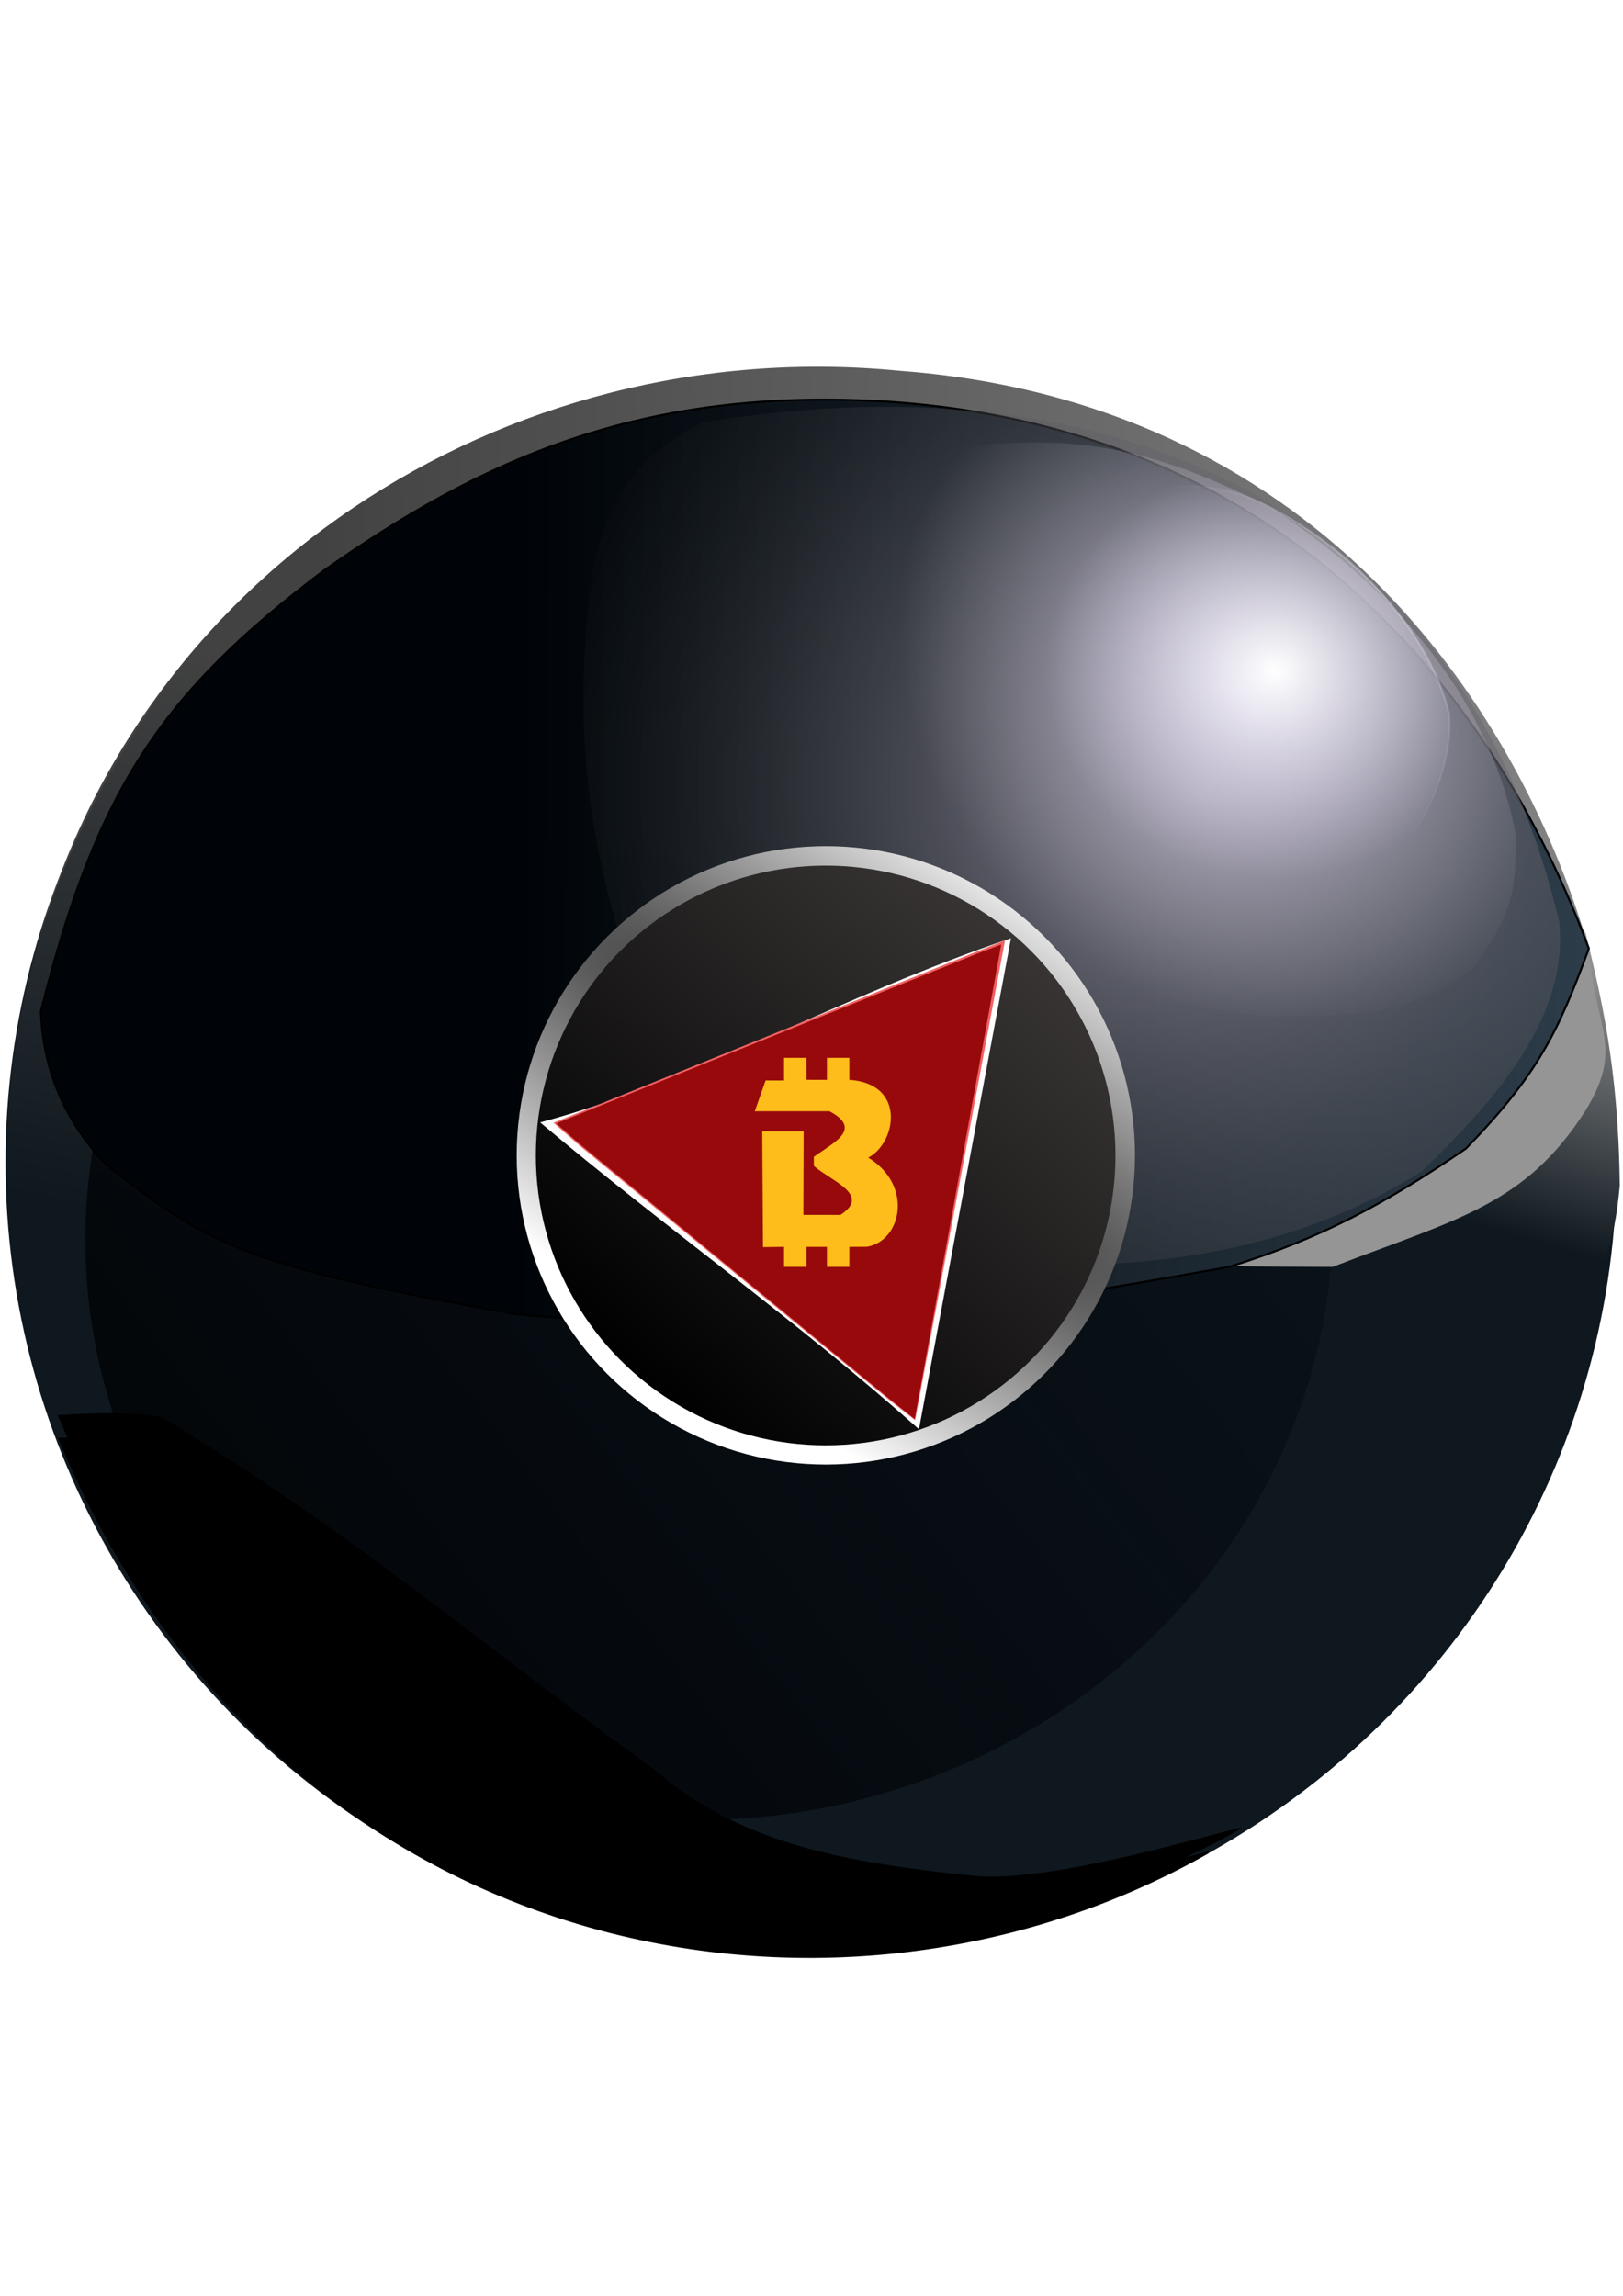
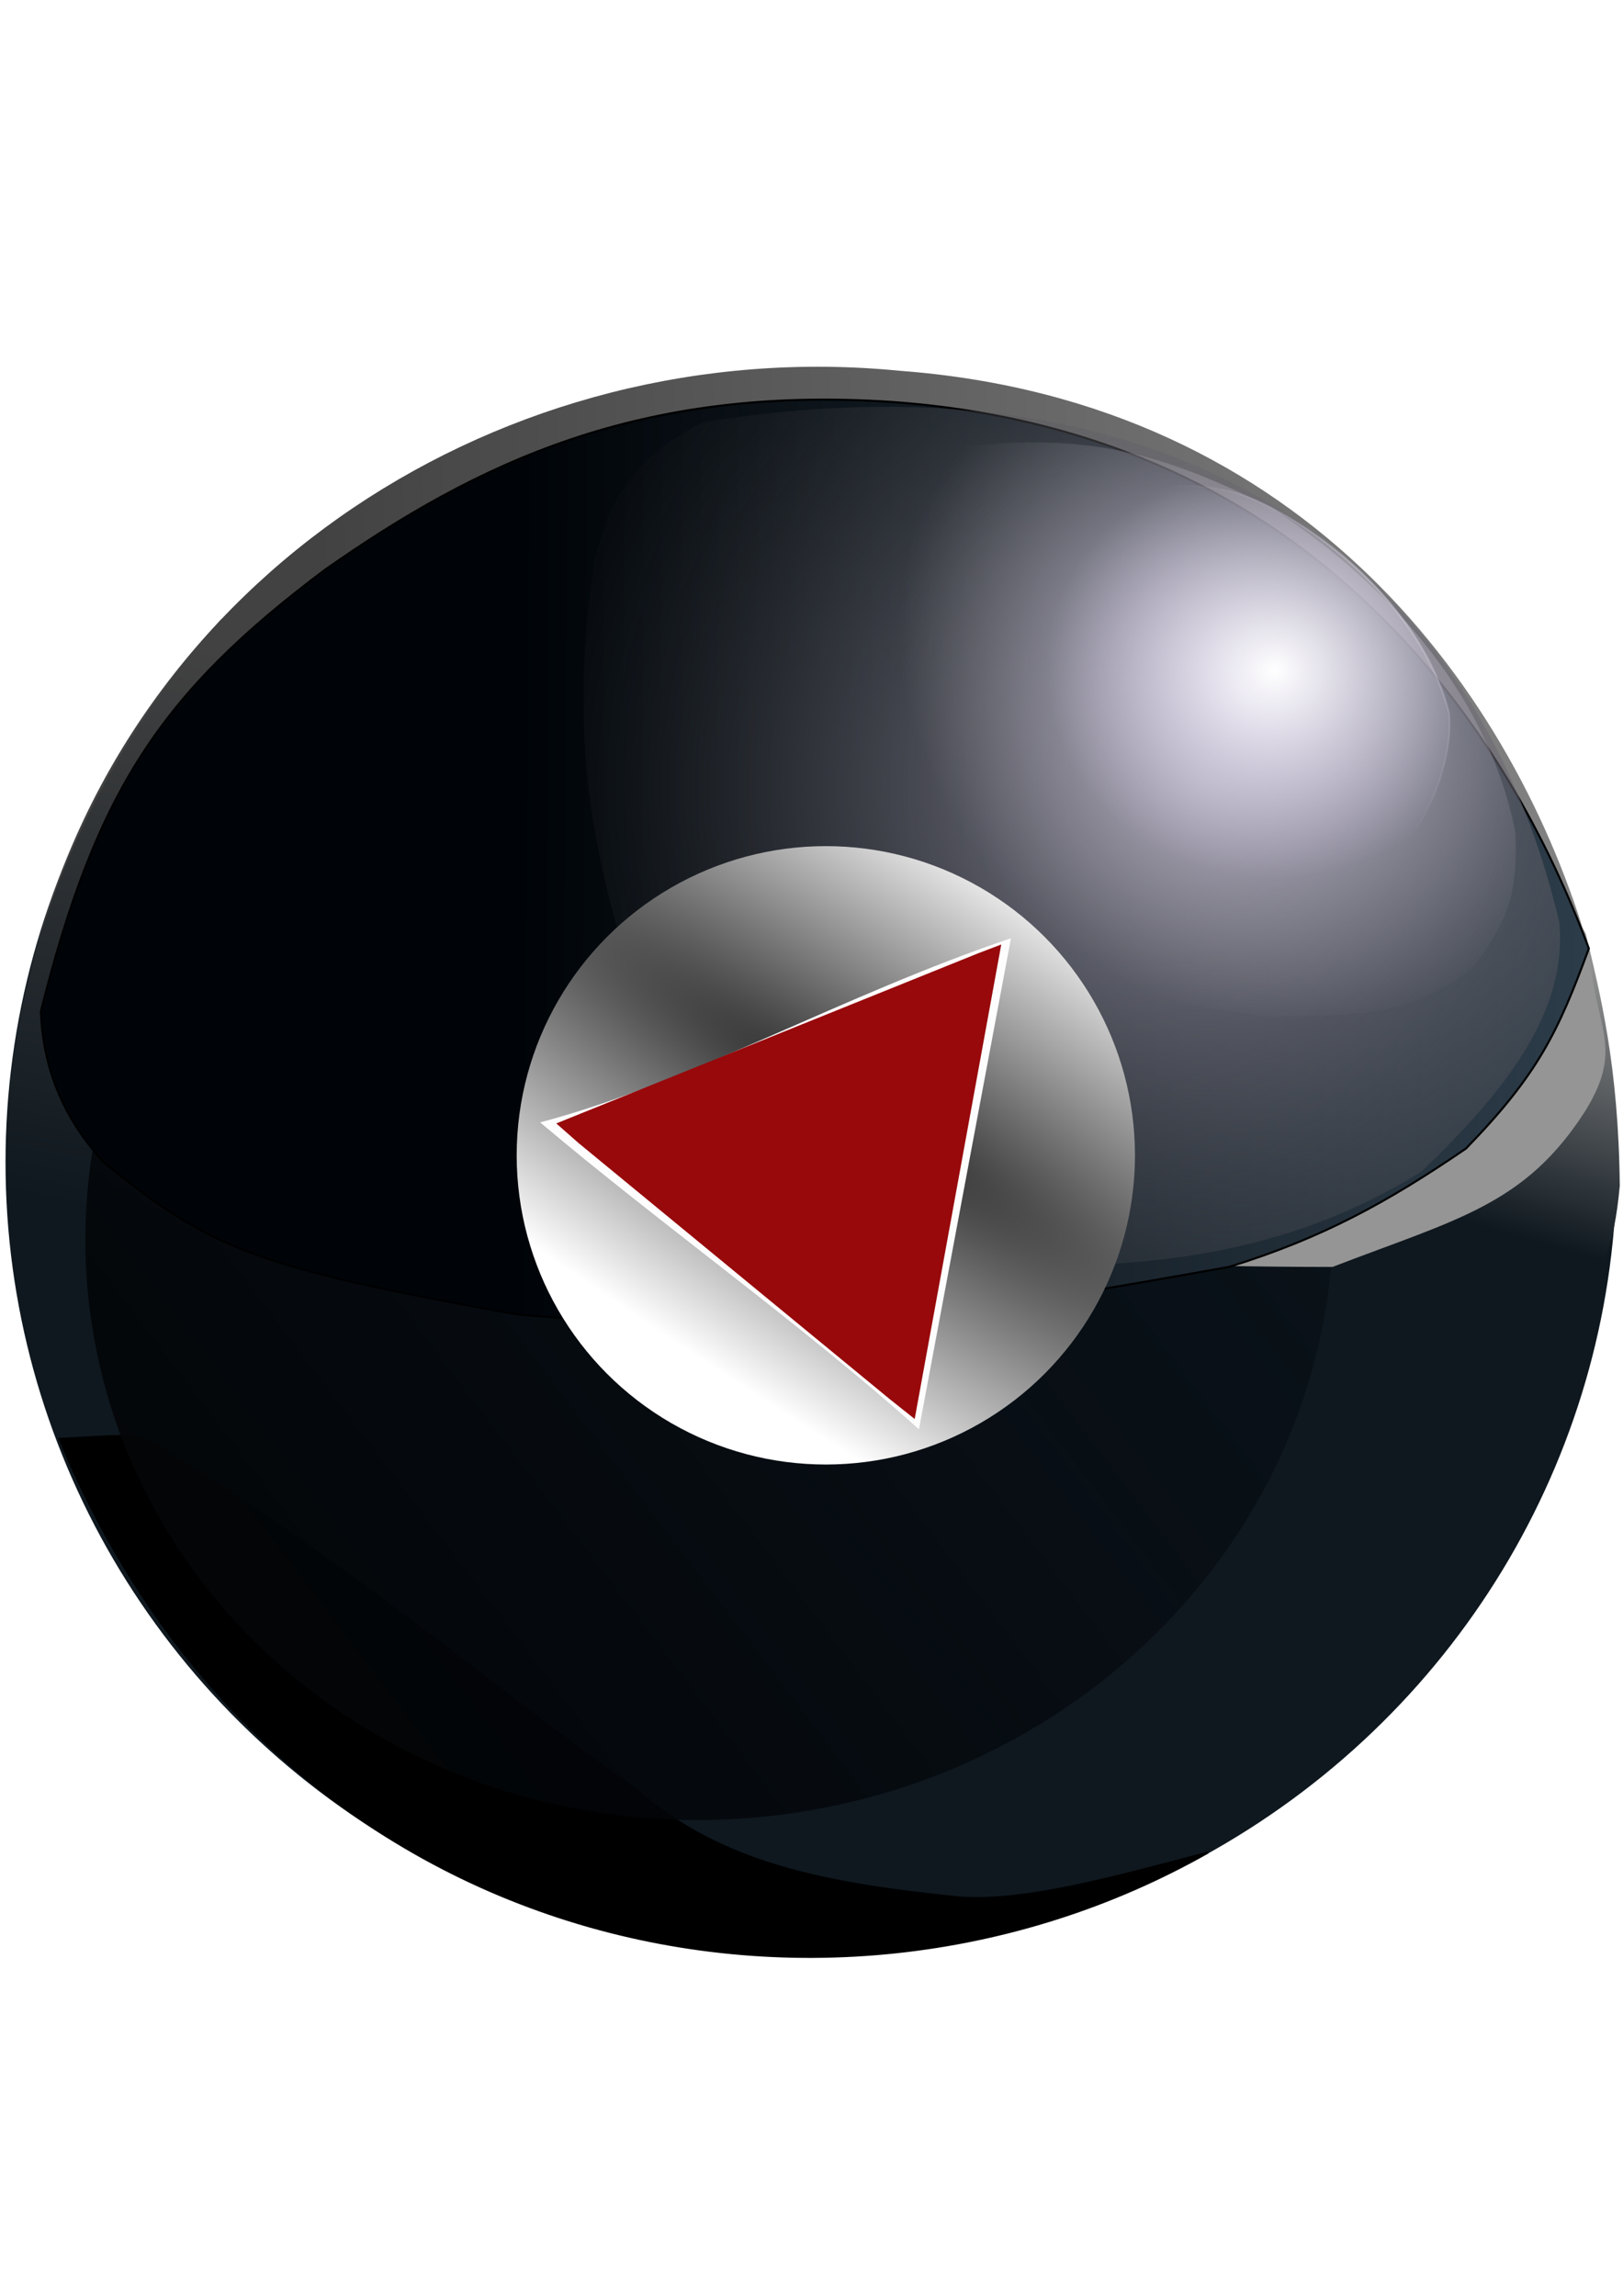
<svg xmlns="http://www.w3.org/2000/svg" xmlns:ns1="http://www.inkscape.org/namespaces/inkscape" xmlns:ns2="http://sodipodi.sourceforge.net/DTD/sodipodi-0.dtd" xmlns:xlink="http://www.w3.org/1999/xlink" width="210mm" height="297mm" viewBox="0 0 210 297" id="svg8" ns1:version="0.92.3 (2405546, 2018-03-11)" ns2:docname="LogoSVG0.svg">
  <defs id="defs2">
    <linearGradient ns1:collect="always" id="linearGradient1085">
      <stop style="stop-color:#303030;stop-opacity:1" offset="0" id="stop1081" />
      <stop style="stop-color:#ffffff;stop-opacity:1" offset="1" id="stop1083" />
    </linearGradient>
    <linearGradient ns1:collect="always" id="linearGradient1077">
      <stop style="stop-color:#000000;stop-opacity:1;" offset="0" id="stop1073" />
      <stop style="stop-color:#383434;stop-opacity:1" offset="1" id="stop1075" />
    </linearGradient>
    <linearGradient ns1:collect="always" id="linearGradient1983">
      <stop style="stop-color:#030507;stop-opacity:0.976" offset="0" id="stop1979" />
      <stop style="stop-color:#00060d;stop-opacity:0.224" offset="1" id="stop1981" />
    </linearGradient>
    <linearGradient ns1:collect="always" id="linearGradient1933">
      <stop style="stop-color:#ffffff;stop-opacity:1" offset="0" id="stop1929" />
      <stop style="stop-color:#c9c3da;stop-opacity:0" offset="1" id="stop1931" />
    </linearGradient>
    <linearGradient id="linearGradient1925" ns1:collect="always">
      <stop id="stop1921" offset="0" style="stop-color:#ffffff;stop-opacity:1" />
      <stop id="stop1923" offset="1" style="stop-color:#c9c3da;stop-opacity:0" />
    </linearGradient>
    <linearGradient ns1:collect="always" id="linearGradient1874">
      <stop style="stop-color:#c9c1df;stop-opacity:1" offset="0" id="stop1870" />
      <stop style="stop-color:#a2a0a4;stop-opacity:0" offset="1" id="stop1872" />
    </linearGradient>
    <linearGradient ns1:collect="always" id="linearGradient1861">
      <stop style="stop-color:#938fa0;stop-opacity:1" offset="0" id="stop1857" />
      <stop style="stop-color:#363636;stop-opacity:0" offset="1" id="stop1859" />
    </linearGradient>
    <linearGradient ns1:collect="always" id="linearGradient1806">
      <stop style="stop-color:#8f8f8f;stop-opacity:1;" offset="0" id="stop1802" />
      <stop style="stop-color:#0f181f;stop-opacity:1" offset="1" id="stop1804" />
    </linearGradient>
    <linearGradient ns1:collect="always" id="linearGradient1544">
      <stop style="stop-color:#000408;stop-opacity:1" offset="0" id="stop1540" />
      <stop style="stop-color:#2d3d4a;stop-opacity:1" offset="1" id="stop1542" />
    </linearGradient>
    <linearGradient id="linearGradient1529" ns1:collect="always">
      <stop id="stop1525" offset="0" style="stop-color:#0f181f;stop-opacity:1" />
      <stop id="stop1527" offset="1" style="stop-color:#424242;stop-opacity:1" />
    </linearGradient>
    <linearGradient ns1:collect="always" id="linearGradient1511">
      <stop style="stop-color:#424242;stop-opacity:1" offset="0" id="stop1507" />
      <stop style="stop-color:#828282;stop-opacity:1" offset="1" id="stop1509" />
    </linearGradient>
    <filter ns1:collect="always" style="color-interpolation-filters:sRGB" id="filter1049" x="-0.001" width="1.002" y="-0.001" height="1.002">
      <feGaussianBlur ns1:collect="always" stdDeviation="0.103" id="feGaussianBlur1051" />
    </filter>
    <filter ns1:collect="always" style="color-interpolation-filters:sRGB" id="filter1149" x="-0.149" width="1.298" y="-0.139" height="1.279">
      <feGaussianBlur ns1:collect="always" stdDeviation="3.349" id="feGaussianBlur1151" />
    </filter>
    <linearGradient ns1:collect="always" xlink:href="#linearGradient1544" id="linearGradient1259" x1="66.984" y1="109.616" x2="207.499" y2="110.364" gradientUnits="userSpaceOnUse" spreadMethod="pad" />
    <filter ns1:collect="always" style="color-interpolation-filters:sRGB" id="filter1461" x="-0.01" width="1.019" y="-0.016" height="1.032">
      <feGaussianBlur ns1:collect="always" stdDeviation="0.799" id="feGaussianBlur1463" />
    </filter>
    <filter ns1:collect="always" style="color-interpolation-filters:sRGB" id="filter1497" x="-0.044" width="1.087" y="-0.097" height="1.193">
      <feGaussianBlur ns1:collect="always" stdDeviation="2.712" id="feGaussianBlur1499" />
    </filter>
    <linearGradient ns1:collect="always" xlink:href="#linearGradient1511" id="linearGradient1505" gradientUnits="userSpaceOnUse" x1="41.54" y1="95.397" x2="203.383" y2="91.281" spreadMethod="pad" />
    <linearGradient ns1:collect="always" xlink:href="#linearGradient1529" id="linearGradient1523" x1="12.933" y1="156.958" x2="28.546" y2="84.18" gradientUnits="userSpaceOnUse" />
    <filter ns1:collect="always" style="color-interpolation-filters:sRGB" id="filter1550" x="-0.009" width="1.017" y="-0.019" height="1.039">
      <feGaussianBlur ns1:collect="always" stdDeviation="0.542" id="feGaussianBlur1552" />
    </filter>
    <filter ns1:collect="always" style="color-interpolation-filters:sRGB" id="filter1734" x="-0.123" width="1.247" y="-0.263" height="1.526">
      <feGaussianBlur ns1:collect="always" stdDeviation="6.777" id="feGaussianBlur1736" />
    </filter>
    <filter ns1:collect="always" style="color-interpolation-filters:sRGB" id="filter1798" x="-0.014" width="1.027" y="-0.011" height="1.021">
      <feGaussianBlur ns1:collect="always" stdDeviation="0.15" id="feGaussianBlur1800" />
    </filter>
    <linearGradient ns1:collect="always" xlink:href="#linearGradient1806" id="linearGradient1808" x1="203.943" y1="124.972" x2="194.087" y2="159.271" gradientUnits="userSpaceOnUse" />
    <filter ns1:collect="always" style="color-interpolation-filters:sRGB" id="filter1853" x="-0.022" width="1.044" y="-0.026" height="1.052">
      <feGaussianBlur ns1:collect="always" stdDeviation="1.197" id="feGaussianBlur1855" />
    </filter>
    <radialGradient ns1:collect="always" xlink:href="#linearGradient1861" id="radialGradient1865" cx="156.537" cy="100.641" fx="156.537" fy="100.641" r="64.706" gradientTransform="matrix(0.012,-1.331,1.394,0.013,13.728,308.692)" gradientUnits="userSpaceOnUse" />
    <radialGradient ns1:collect="always" xlink:href="#linearGradient1874" id="radialGradient1876" cx="163.936" cy="92.109" fx="163.936" fy="92.109" r="47.191" gradientTransform="matrix(0.558,-0.646,0.775,0.67,-1.535,133.538)" gradientUnits="userSpaceOnUse" />
    <filter ns1:collect="always" style="color-interpolation-filters:sRGB" id="filter1882" x="-0.022" width="1.045" y="-0.026" height="1.052">
      <feGaussianBlur ns1:collect="always" stdDeviation="0.877" id="feGaussianBlur1884" />
    </filter>
    <radialGradient ns1:collect="always" xlink:href="#linearGradient1933" id="radialGradient1895" cx="164.947" cy="86.437" fx="164.947" fy="86.437" r="26.26" gradientTransform="matrix(1.128,0.027,-0.025,1.025,-19.015,-6.269)" gradientUnits="userSpaceOnUse" />
    <filter ns1:collect="always" style="color-interpolation-filters:sRGB" id="filter1917" x="-0.035" width="1.069" y="-0.038" height="1.075">
      <feGaussianBlur ns1:collect="always" stdDeviation="0.752" id="feGaussianBlur1919" />
    </filter>
    <radialGradient ns1:collect="always" xlink:href="#linearGradient1925" id="radialGradient1927" gradientUnits="userSpaceOnUse" gradientTransform="matrix(1.128,0.027,-0.025,1.025,-19.015,-6.269)" cx="164.947" cy="86.437" fx="164.947" fy="86.437" r="26.26" />
    <filter ns1:collect="always" style="color-interpolation-filters:sRGB" id="filter1975" x="-0.061" width="1.122" y="-0.062" height="1.123">
      <feGaussianBlur ns1:collect="always" stdDeviation="5.277" id="feGaussianBlur1977" />
    </filter>
    <linearGradient ns1:collect="always" xlink:href="#linearGradient1983" id="linearGradient1985" x1="1.752" y1="187.307" x2="197.875" y2="90.241" gradientUnits="userSpaceOnUse" />
    <linearGradient ns1:collect="always" xlink:href="#linearGradient1077" id="linearGradient1079" x1="78.497" y1="177.699" x2="129.554" y2="122.186" gradientUnits="userSpaceOnUse" gradientTransform="translate(1.654,-1.034)" />
    <radialGradient ns1:collect="always" xlink:href="#linearGradient1085" id="radialGradient1087" cx="106.664" cy="156.776" fx="106.664" fy="156.776" r="40" gradientUnits="userSpaceOnUse" gradientTransform="matrix(-4.288,-2.838,0.523,-0.79,484.371,569.106)" />
  </defs>
  <g ns1:groupmode="layer" id="layer2" ns1:label="Layer 2" style="display:inline">
    <ellipse style="opacity:1;fill:#0f181f;fill-opacity:1;stroke:none;stroke-width:0.2;stroke-miterlimit:4;stroke-dasharray:none;stroke-opacity:1;paint-order:markers stroke fill;filter:url(#filter1049)" id="path827" cx="104.952" cy="150.383" rx="104.237" ry="102.729" />
  </g>
  <g ns1:groupmode="layer" id="layer8" ns1:label="Ch-pyatnoN" style="display:inline">
    <path style="fill:#000000;fill-opacity:1;stroke:#000000;stroke-width:0.265px;stroke-linecap:butt;stroke-linejoin:miter;stroke-opacity:1;filter:url(#filter1550)" d="m 156.298,239.652 c -49.77,28.253 -121.13,12.988 -148.58,-53.502 7.786,-0.455 8.894,-0.515 11.085,0 25.174,15.154 42.407,30.308 63.61,45.463 10.999,9.603 24.583,12.109 41.627,13.845 8.463,0.664 20.234,-2.616 32.258,-5.806 z" id="path1475" ns1:connector-curvature="0" ns2:nodetypes="cccccc" />
  </g>
  <g ns1:groupmode="layer" id="layer13" ns1:label="Wh-pyatnoNsloy" style="display:inline">
    <path style="display:inline;fill:url(#linearGradient1808);fill-opacity:1;stroke:none;stroke-width:0.265px;stroke-linecap:butt;stroke-linejoin:miter;stroke-opacity:1;filter:url(#filter1798)" d="m 205.184,120.787 c 1.832,7.615 4.243,17.018 4.399,32.616 -0.726,7.899 -2.331,12.022 -5.706,14.672 -5.588,2.943 -13.391,1.578 -17.444,-0.541 -5.604,-8.878 -6.585,-43.837 -6.642,-44.153 -0.094,-0.374 17.493,-10.29 17.493,-10.29 3.342,2.337 5.902,3.816 7.899,7.696 z" id="path1744" ns1:connector-curvature="0" ns2:nodetypes="ccccccc" />
  </g>
  <g ns1:groupmode="layer" id="layer10" ns1:label="Wh-pyatnoV" style="display:inline">
    <path ns2:nodetypes="cccccccc" ns1:connector-curvature="0" id="path1502" d="m 4.105,125.047 c 0.235,6.005 5.863,17.037 12.043,23.703 13.496,10.882 18.007,9.046 52.247,15.148 38.629,3.609 62.265,2.806 92.67,-2.595 12.046,-2.595 16.997,-9.317 25.811,-17.548 9.349,-9.637 14.724,-10.24 18.705,-21.049 C 196.122,90.022 169.229,51.915 116.401,47.966 65.398,42.957 16.427,74.478 4.105,125.047 Z" style="display:inline;opacity:1;fill:url(#linearGradient1505);fill-opacity:1;fill-rule:nonzero;stroke:none;stroke-width:0.265;stroke-linecap:butt;stroke-linejoin:miter;stroke-miterlimit:4;stroke-dasharray:none;stroke-opacity:1" />
  </g>
  <g ns1:groupmode="layer" id="layer11" ns1:label="Wh-pyatnoV0" style="display:inline">
    <path style="fill:url(#linearGradient1523);fill-opacity:1;stroke:none;stroke-width:0.265px;stroke-linecap:butt;stroke-linejoin:miter;stroke-opacity:1" d="m 36.777,158.59 c -6.423,2.352 -13.671,3.956 -23.945,2.812 -5.195,-0.81 -9.431,-2.261 -11.642,-5.061 -2.351,-29.648 10.253,-57.336 27.462,-76.247 10.298,28.826 10.638,51.42 8.125,78.496 z" id="path1515" ns1:connector-curvature="0" ns2:nodetypes="ccccc" />
  </g>
  <g ns1:groupmode="layer" id="layer17" ns1:label="Layer2obyem" style="display:inline">
    <ellipse ry="102.729" rx="104.237" cy="150.383" cx="104.952" id="ellipse1936" style="display:inline;opacity:1;fill:url(#linearGradient1985);fill-opacity:1;stroke:none;stroke-width:0.2;stroke-miterlimit:4;stroke-dasharray:none;stroke-opacity:1;paint-order:markers stroke fill;filter:url(#filter1975)" transform="matrix(0.764,-0.133,0.128,0.732,-7.665,62.866)" />
  </g>
  <g ns1:groupmode="layer" id="layer12" ns1:label="Wh-pyatnoVrazvytie" style="display:inline">
    <path style="fill:#959595;fill-opacity:1;stroke:none;stroke-width:0.265px;stroke-linecap:butt;stroke-linejoin:miter;stroke-opacity:1;filter:url(#filter1734)" d="m 74.087,154.006 c -1.499,-15.756 41.63,-32.629 63.984,-40.353 l 45.884,-11.095 21.625,20.148 c 0.739,10.405 4.702,12.668 -0.483,21.049 -7.804,12.161 -16.598,13.946 -32.674,20.143 -35.743,0 -74.761,-2.595 -98.337,-9.892 z" id="path1555" ns1:connector-curvature="0" ns2:nodetypes="ccccccc" />
  </g>
  <g ns1:groupmode="layer" id="layer9" ns1:label="Ch-pyatnoNrazmytie" style="display:inline">
-     <path ns2:nodetypes="cccccc" ns1:connector-curvature="0" id="path1478" d="M 160.192,236.632 C 110.422,264.885 35.116,249.675 7.666,183.185 c 7.786,-0.455 11.062,-0.195 13.253,0.319 25.174,15.154 42.407,30.308 63.61,45.463 10.999,9.603 24.584,12.109 41.627,13.845 8.463,0.664 22.012,-2.99 34.035,-6.18 z" style="display:inline;fill:#000000;fill-opacity:1;stroke:#000000;stroke-width:0.265;stroke-linecap:butt;stroke-linejoin:miter;stroke-miterlimit:4;stroke-dasharray:none;stroke-opacity:1;paint-order:normal;filter:url(#filter1497)" />
-   </g>
+     </g>
  <g ns1:groupmode="layer" id="layer7" ns1:label="Ch-pyatnoV" style="display:inline">
    <path style="fill:url(#linearGradient1259);fill-opacity:1;fill-rule:nonzero;stroke:#000000;stroke-width:0.265;stroke-linecap:butt;stroke-linejoin:miter;stroke-miterlimit:4;stroke-dasharray:none;stroke-opacity:1;filter:url(#filter1461)" d="m 5.292,130.842 c 0.235,6.005 2.022,12.913 8.202,19.579 13.496,10.882 18.942,13.477 53.181,19.579 38.629,3.609 61.934,-0.7 92.34,-6.102 12.046,-3.718 20.544,-8.395 30.668,-15.317 9.349,-9.637 11.917,-15.067 15.899,-25.875 C 195.593,95.843 171.097,55.945 115.358,51.996 82.636,49.806 61.71,59.928 42.069,73.692 20.86,89.609 12.451,102.271 5.292,130.842 Z" id="path1181" ns1:connector-curvature="0" ns2:nodetypes="ccccccccc" />
  </g>
  <g ns1:groupmode="layer" id="layer14" ns1:label="Blik-greey" style="display:inline">
    <path style="fill:url(#radialGradient1865);fill-opacity:1;stroke:none;stroke-width:0.265px;stroke-linecap:butt;stroke-linejoin:miter;stroke-opacity:1;filter:url(#filter1853)" d="m 201.757,119.307 c 1.11,11.663 -7.087,21.973 -17.885,32.295 -17.877,11.064 -35.876,12.363 -52.763,12.115 C 112.723,157.015 91.155,143.755 82.194,127.667 77.155,112.265 73.29,96.019 76.903,72.633 78.749,64.793 81.926,59.14 90.926,54.642 147.751,45.311 189.762,68.596 201.757,119.307 Z" id="path1827" ns1:connector-curvature="0" ns2:nodetypes="ccccccc" />
  </g>
  <g ns1:groupmode="layer" id="layer15" ns1:label="Blik-white" style="display:inline">
    <path style="fill:url(#radialGradient1876);fill-opacity:1;stroke:none;stroke-width:0.265;stroke-linecap:butt;stroke-linejoin:miter;stroke-miterlimit:4;stroke-dasharray:none;stroke-opacity:1;filter:url(#filter1882)" d="m 196.099,107.815 c 0.2,7.942 -0.755,11.024 -5.643,17.526 -7.209,5.344 -11.8,6.174 -26.569,6.174 -19.142,-2.447 -26.503,-5.423 -37.531,-16.61 -6.764,-10.144 -13.295,-14.657 -16.458,-29.843 0,-10.634 3.043,-23.869 14.914,-27.331 15.661,-1.583 24.834,0.49 39.783,7.997 14.509,9.528 27.912,23.63 31.506,42.088 z" id="path1868" ns1:connector-curvature="0" ns2:nodetypes="cccccccc" />
  </g>
  <g ns1:groupmode="layer" id="layer16" ns1:label="Blik-WHITE" style="display:inline">
    <path style="fill:url(#radialGradient1927);fill-opacity:1;stroke:url(#radialGradient1895);stroke-width:0.265;stroke-linecap:butt;stroke-linejoin:miter;stroke-miterlimit:4;stroke-dasharray:none;stroke-opacity:1;filter:url(#filter1917)" d="m 187.463,92.138 c 0.565,4.268 -1.362,13.418 -8.045,19.644 -9.659,4.891 -25.978,1.39 -34.05,-3.368 -7.445,-6.853 -11.668,-13.764 -12.722,-21.515 0.122,-6.775 1.576,-16.768 5.519,-19.177 6.425,-4.11 16.299,-7.511 26.429,-1.996 10.736,5.733 20.125,15.734 22.869,26.411 z" id="path1887" ns1:connector-curvature="0" ns2:nodetypes="ccccccc" />
  </g>
  <g ns1:groupmode="layer" id="layer18" ns1:label="KruZHok" style="display:inline">
    <circle style="opacity:1;fill:url(#radialGradient1087);fill-opacity:1;fill-rule:nonzero;stroke:none;stroke-width:0.276;stroke-miterlimit:4;stroke-dasharray:none;stroke-opacity:1;paint-order:normal" id="path1988" cy="149.46" cx="106.854" r="40" />
-     <circle cx="106.834" cy="149.479" id="circle1071" style="opacity:1;fill:url(#linearGradient1079);fill-opacity:1;fill-rule:nonzero;stroke:none;stroke-width:0.259;stroke-miterlimit:4;stroke-dasharray:none;stroke-opacity:1;paint-order:normal" r="37.5" />
  </g>
  <g ns1:groupmode="layer" id="layer5" ns1:label="RedTrauglWhite" style="display:inline">
    <path ns2:nodetypes="cccc" ns1:connector-curvature="0" id="path1085" d="m 69.891,145.202 c 15.952,13.46 33.434,25.795 49.011,39.695 l 11.907,-63.519 c -21.724,7.318 -41.352,18.636 -60.918,23.824 z" style="display:inline;opacity:1;fill:#fdfdfd;fill-opacity:1;stroke:none;stroke-width:0.265px;stroke-linecap:butt;stroke-linejoin:miter;stroke-opacity:1;filter:url(#filter1149)" />
  </g>
  <g ns1:groupmode="layer" id="layer4" ns1:label="RedTraugl0" style="display:inline">
-     <path ns2:nodetypes="ccccccc" ns1:connector-curvature="0" id="path1081" d="m 71.616,145.246 3.232,2.84 40.428,33.197 3.135,2.449 11.633,-62.094 -3.64,1.457 z" style="display:inline;fill:#f06163;fill-opacity:1;stroke:none;stroke-width:0.265px;stroke-linecap:butt;stroke-linejoin:miter;stroke-opacity:1" />
-   </g>
+     </g>
  <g ns1:groupmode="layer" id="layer3" ns1:label="RedTraugl" style="display:inline">
    <path style="opacity:1;fill:#98090b;fill-opacity:1;stroke:none;stroke-width:0.265px;stroke-linecap:butt;stroke-linejoin:miter;stroke-opacity:1" d="m 71.978,145.333 2.862,2.523 40.283,33.144 3.228,2.57 11.202,-61.385 -2.998,1.143 z" id="path1058" ns1:connector-curvature="0" ns2:nodetypes="ccccccc" />
  </g>
  <g ns1:groupmode="layer" id="layer6" ns1:label="B" style="display:inline">
-     <path style="opacity:1;fill:#ffbf1b;fill-opacity:0.989;stroke:none;stroke-width:0.265px;stroke-linecap:butt;stroke-linejoin:miter;stroke-opacity:1" d="m 97.663,143.755 1.397,-3.98 2.387,0.004 v -2.933 l 2.899,0.002 0.003,2.841 2.647,0.003 v -2.846 h 2.901 v 2.846 c 7.437,0.514 6.044,8.208 2.451,10.065 5.916,3.674 4.244,10.797 -0.164,11.534 l -2.287,0.012 v 2.595 h -2.901 v -2.595 l -2.647,1.8e-4 v 2.595 l -2.902,-1.8e-4 v -2.595 l -2.724,0.032 -0.099,-14.984 h 5.358 l -0.033,10.815 4.796,0.002 c 4.005,-2.604 -1.1,-4.308 -3.44,-6.335 l -3.2e-4,-1.179 c 2.546,-1.846 6.373,-3.576 2.018,-5.898 z" id="path1154" ns1:connector-curvature="0" ns2:nodetypes="ccccccccccccccccccccccccccccc" />
-   </g>
+     </g>
</svg>